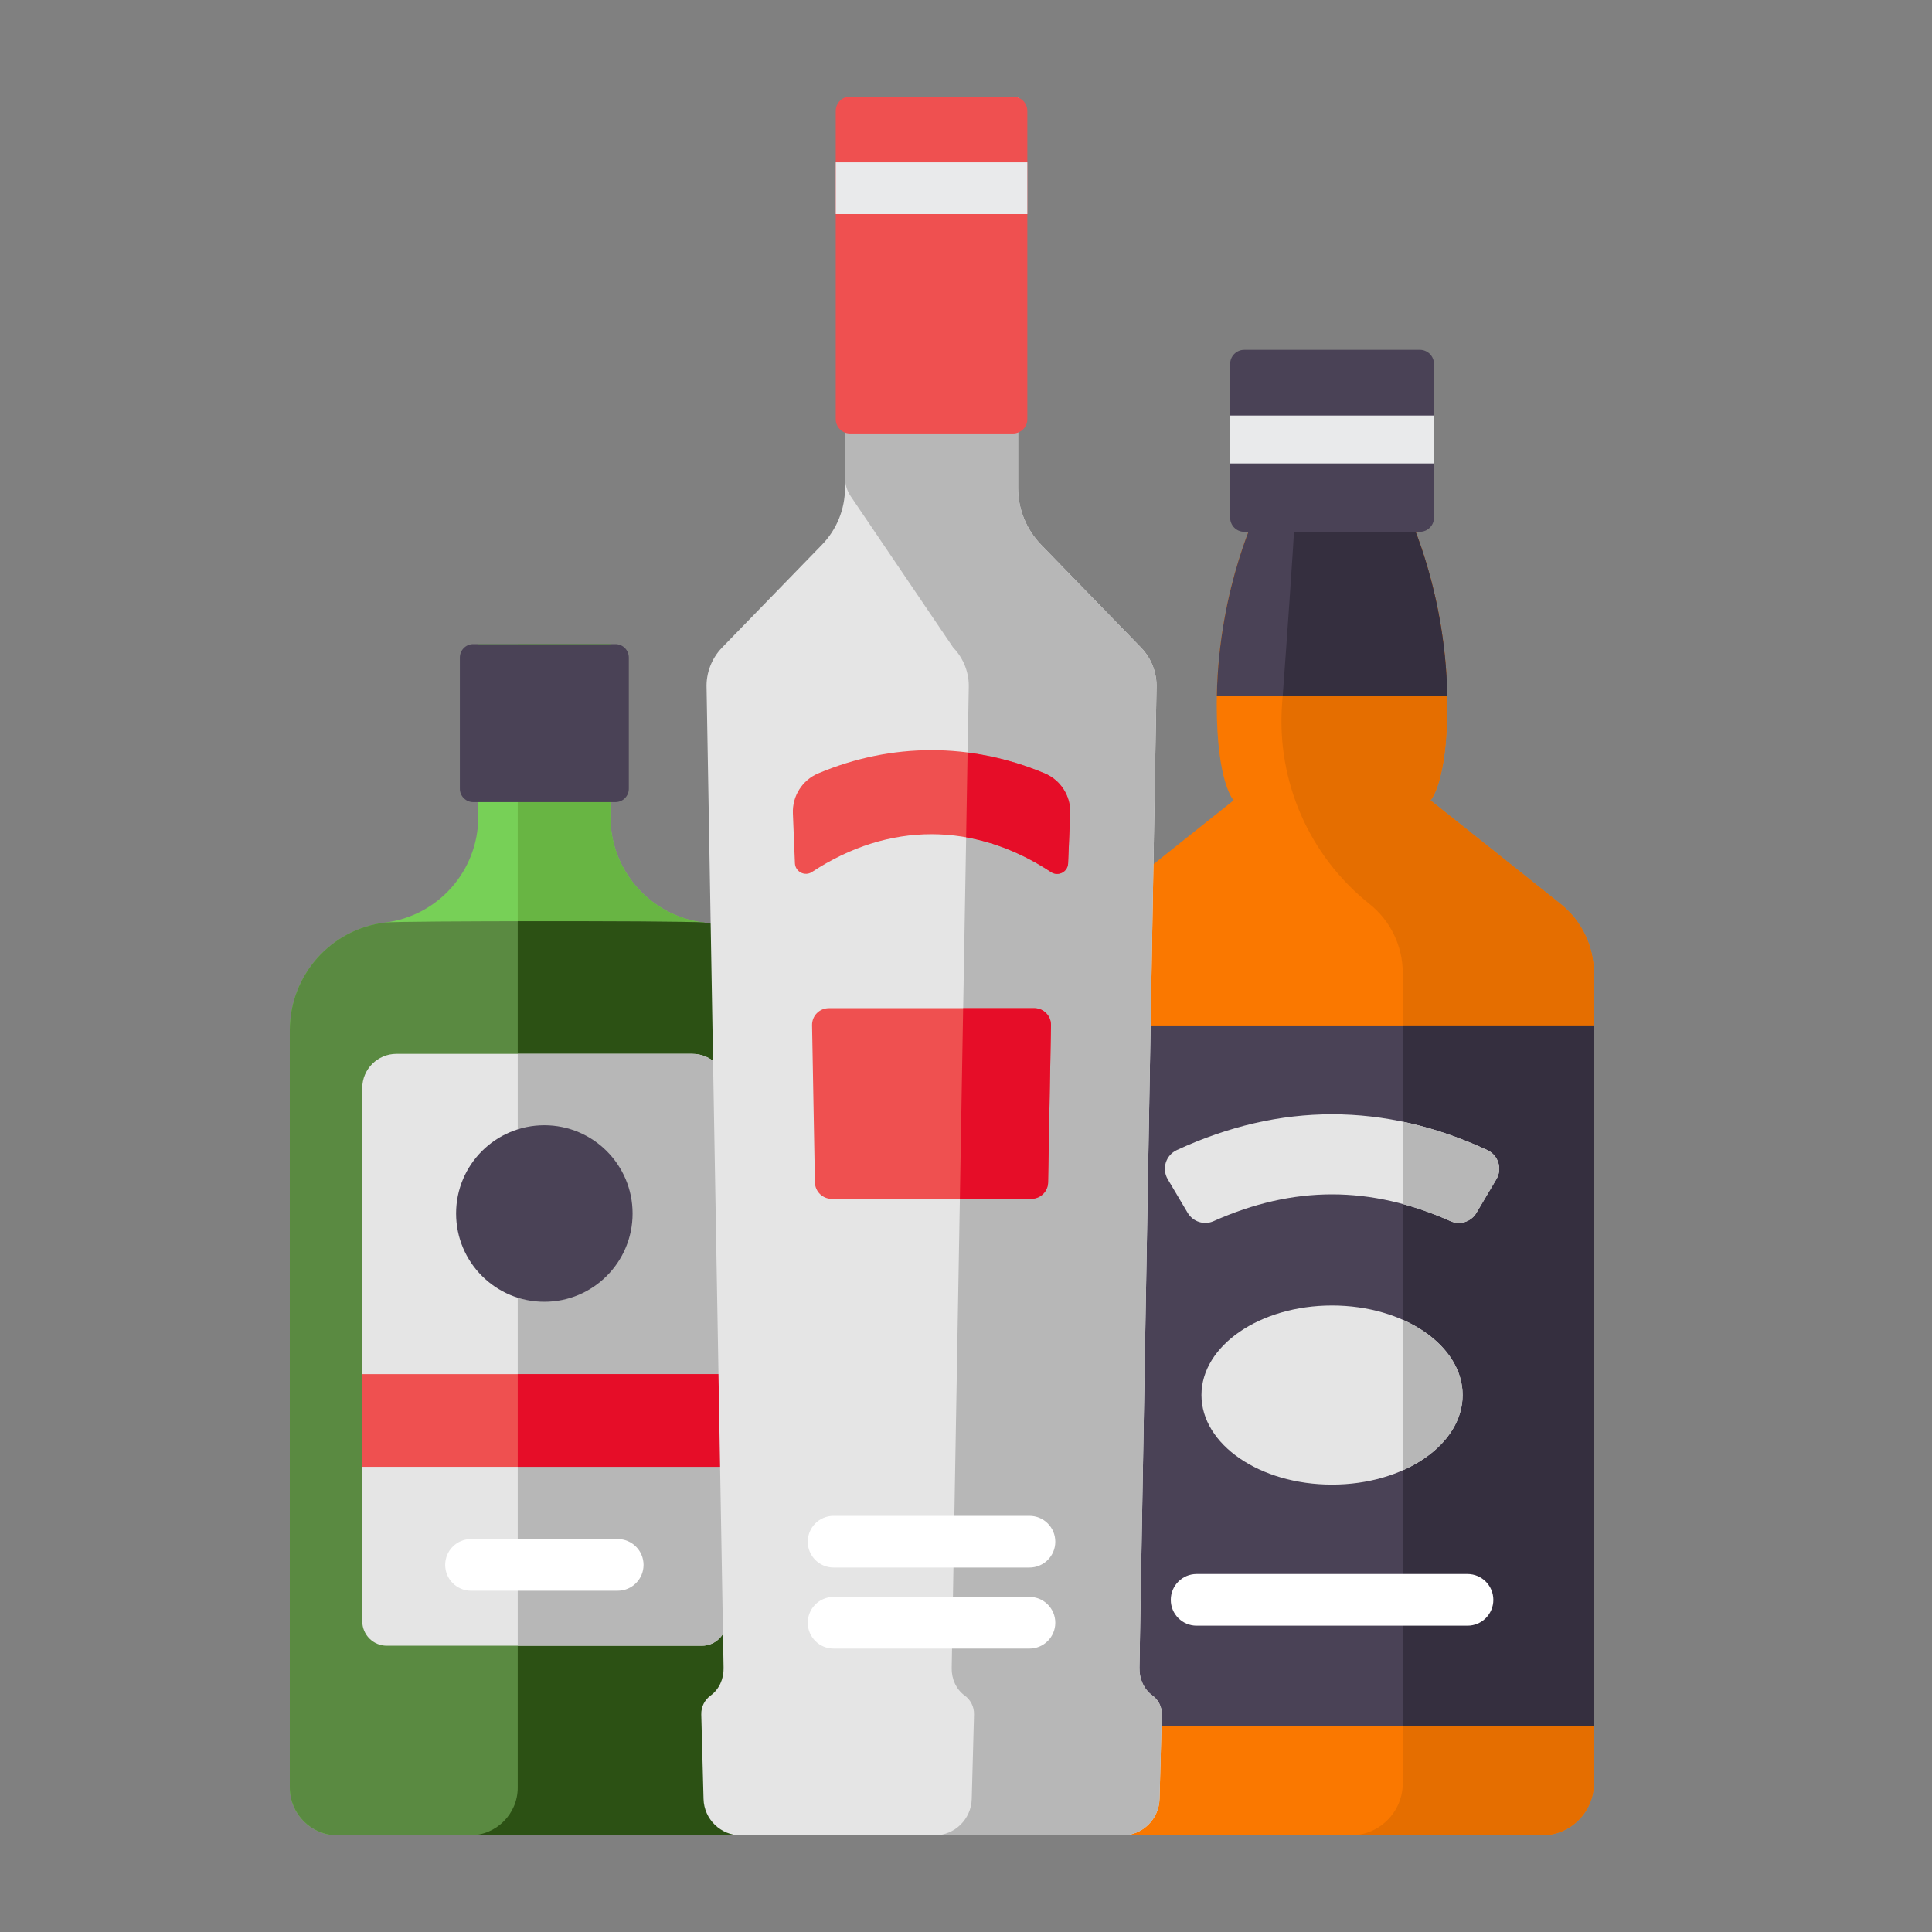
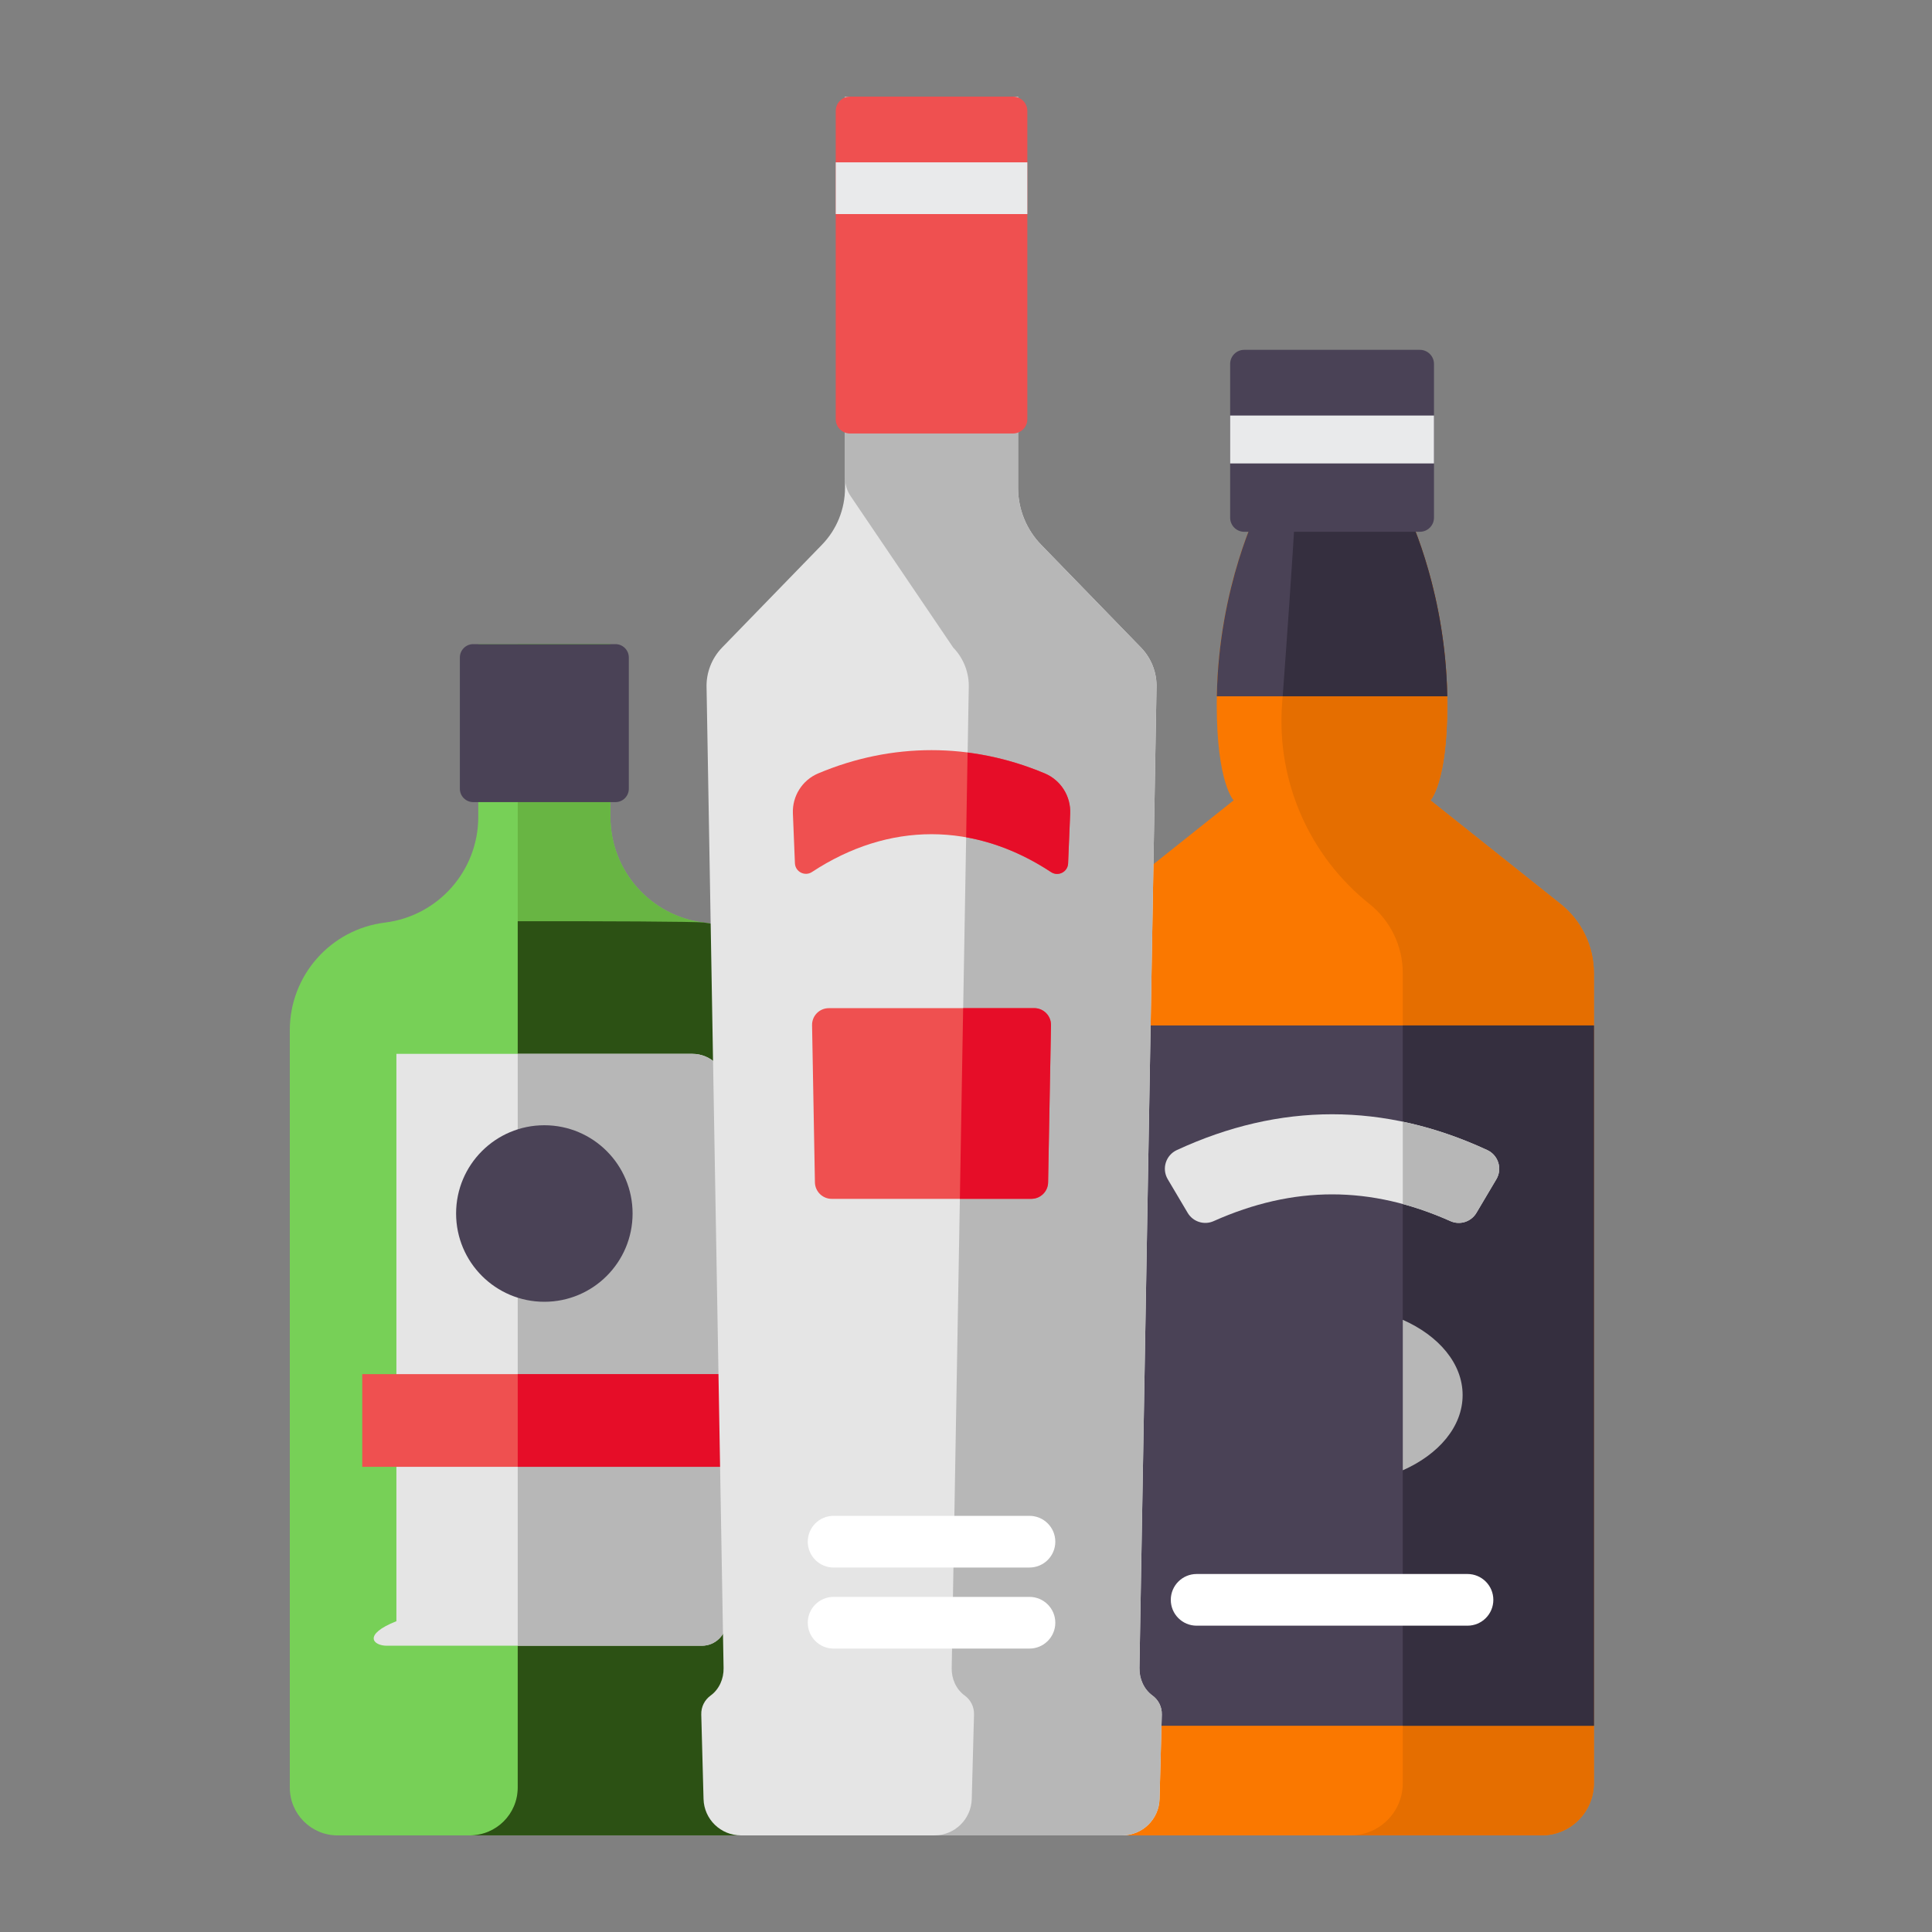
<svg xmlns="http://www.w3.org/2000/svg" width="40" height="40" viewBox="0 0 40 40" fill="none">
  <rect x="0" y="0" width="40" height="40" fill="#808080" stroke="none" />
  <path d="M29.615 16.57C29.615 16.57 29.965 16.217 29.965 14.581C29.965 12.206 29.089 10.494 29.089 10.494H26.068C26.068 10.494 25.191 12.206 25.191 14.581C25.191 16.217 25.541 16.57 25.541 16.57L22.846 18.717C22.411 19.063 22.157 19.589 22.157 20.145V36.919C22.157 37.516 22.641 38 23.238 38H31.919C32.516 38 32.999 37.516 32.999 36.919V20.145C32.999 19.589 32.746 19.063 32.311 18.717L29.615 16.57Z" fill="#FA7800" />
  <path d="M32.312 18.717L29.616 16.57C29.616 16.57 29.966 16.217 29.966 14.581C29.966 12.206 29.089 10.494 29.089 10.494H26.823C26.748 11.758 26.639 13.299 26.544 14.578C26.427 16.172 27.104 17.721 28.355 18.717C28.789 19.063 29.043 19.589 29.043 20.145V36.918C29.043 37.516 28.559 37.999 27.962 37.999H31.919C32.516 37.999 33 37.516 33 36.918V20.145C33 19.589 32.746 19.063 32.312 18.717Z" fill="#E56E00" />
  <path d="M33 21.231H22.157V35.73H33V21.231Z" fill="#4A4256" />
  <path d="M29.964 14.416C29.925 12.127 29.089 10.494 29.089 10.494H26.068C26.068 10.494 25.232 12.127 25.193 14.416H29.964Z" fill="#4A4256" />
  <path d="M12.638 16.913V13.336H9.902V16.913C9.902 18.026 9.074 18.964 7.97 19.101C6.845 19.24 6 20.196 6 21.33V37.01C6 37.557 6.443 38 6.989 38H15.551C16.098 38 16.54 37.557 16.54 37.01V21.33C16.54 20.196 15.695 19.24 14.57 19.101C13.467 18.964 12.638 18.026 12.638 16.913Z" fill="#77D057" />
  <path d="M14.571 19.101C13.467 18.964 12.638 18.026 12.638 16.913V13.336H10.719V37.01C10.719 37.557 10.276 38 9.729 38H15.551C16.098 38 16.541 37.557 16.541 37.01V21.33C16.541 20.196 15.696 19.24 14.571 19.101Z" fill="#68B543" />
  <path d="M12.742 16.607H9.798C9.645 16.607 9.521 16.483 9.521 16.33V13.613C9.521 13.46 9.645 13.336 9.798 13.336H12.742C12.895 13.336 13.019 13.46 13.019 13.613V16.33C13.019 16.483 12.895 16.607 12.742 16.607Z" fill="#4A4256" />
-   <path d="M7.97 19.1C6.845 19.239 6 20.195 6 21.329V37.01C6 37.556 6.443 37.999 6.989 37.999H15.551C16.098 37.999 16.54 37.556 16.54 37.01V21.329C16.54 20.195 15.695 19.239 14.57 19.1C14.274 19.063 8.267 19.063 7.97 19.1Z" fill="#5A8A41" />
  <path d="M16.455 20.714C16.418 20.584 16.369 20.458 16.31 20.338C16.281 20.278 16.249 20.219 16.214 20.162C15.95 19.728 15.541 19.389 15.05 19.214C14.898 19.16 14.737 19.12 14.571 19.1C14.405 19.079 12.457 19.07 10.719 19.073V37.01C10.719 37.556 10.276 37.999 9.729 37.999H15.551C15.79 37.999 16.01 37.914 16.181 37.773C16.352 37.632 16.474 37.435 16.521 37.209C16.534 37.145 16.541 37.078 16.541 37.01V21.329C16.541 21.117 16.511 20.91 16.455 20.714Z" fill="#2C5114" />
-   <path d="M15.041 33.565V22.527C15.041 22.136 14.724 21.819 14.334 21.819H8.207C7.817 21.819 7.5 22.136 7.5 22.527V33.565C7.5 33.846 7.728 34.073 8.008 34.073H14.532C14.813 34.073 15.041 33.846 15.041 33.565Z" fill="#E5E5E5" />
+   <path d="M15.041 33.565V22.527C15.041 22.136 14.724 21.819 14.334 21.819H8.207V33.565C7.5 33.846 7.728 34.073 8.008 34.073H14.532C14.813 34.073 15.041 33.846 15.041 33.565Z" fill="#E5E5E5" />
  <path d="M10.719 34.073H14.532C14.813 34.073 15.041 33.846 15.041 33.565V22.527C15.041 22.136 14.724 21.819 14.334 21.819H10.719L10.719 34.073Z" fill="#B7B7B7" />
  <path d="M11.27 26.952C12.279 26.952 13.097 26.134 13.097 25.124C13.097 24.115 12.279 23.297 11.27 23.297C10.261 23.297 9.443 24.115 9.443 25.124C9.443 26.134 10.261 26.952 11.27 26.952Z" fill="#4A4256" />
-   <path d="M12.789 32.934H9.752C9.457 32.934 9.217 32.695 9.217 32.399C9.217 32.104 9.457 31.864 9.752 31.864H12.789C13.084 31.864 13.324 32.104 13.324 32.399C13.324 32.695 13.084 32.934 12.789 32.934Z" fill="white" />
  <path d="M15.04 28.45H7.5V30.369H15.04V28.45Z" fill="#EF5050" />
  <path d="M15.041 28.45H10.719V30.369H15.041V28.45Z" fill="#E60D28" />
  <path d="M23.86 35.104C23.681 34.974 23.588 34.757 23.591 34.537L23.944 14.249C23.957 13.936 23.841 13.632 23.623 13.407L21.555 11.278C21.249 10.963 21.078 10.54 21.078 10.101V2.002H19.286H17.495V10.101C17.495 10.54 17.324 10.963 17.018 11.278L14.95 13.407C14.732 13.632 14.616 13.936 14.629 14.249L14.981 34.537C14.985 34.757 14.891 34.974 14.713 35.104C14.591 35.192 14.514 35.336 14.519 35.498L14.566 37.246C14.577 37.666 14.921 38 15.341 38H19.286H23.232C23.652 38 23.995 37.666 24.007 37.246L24.054 35.498C24.058 35.336 23.981 35.192 23.86 35.104Z" fill="#E5E5E5" />
  <path d="M23.86 35.104C23.681 34.974 23.588 34.757 23.591 34.537L23.944 14.249C23.957 13.936 23.841 13.632 23.623 13.407L21.555 11.278C21.249 10.962 21.078 10.54 21.078 10.101V2.002H19.286H17.495V9.893C17.495 10.029 17.536 10.161 17.612 10.273L19.735 13.407C19.953 13.632 20.07 13.936 20.057 14.249L19.704 34.537C19.7 34.757 19.794 34.974 19.973 35.104C20.094 35.192 20.171 35.336 20.166 35.498L20.119 37.246C20.108 37.666 19.764 38 19.344 38H23.232C23.652 38 23.995 37.666 24.007 37.246L24.054 35.498C24.058 35.336 23.981 35.192 23.86 35.104Z" fill="#B7B7B7" />
  <path d="M20.973 8.975H17.599C17.435 8.975 17.303 8.843 17.303 8.679V2.296C17.303 2.133 17.435 2 17.599 2H20.973C21.137 2 21.27 2.133 21.27 2.296V8.679C21.27 8.843 21.137 8.975 20.973 8.975Z" fill="#EF5050" />
  <path d="M16.811 18.054C18.399 17.01 20.173 17.01 21.762 18.056C21.91 18.153 22.107 18.052 22.114 17.875L22.157 16.843C22.172 16.484 21.963 16.153 21.632 16.013C20.11 15.371 18.464 15.37 16.941 16.012C16.61 16.151 16.401 16.482 16.416 16.841L16.458 17.873C16.466 18.05 16.663 18.151 16.811 18.054Z" fill="#EF5050" />
  <path d="M21.314 32.454H17.259C16.963 32.454 16.724 32.215 16.724 31.919C16.724 31.623 16.963 31.384 17.259 31.384H21.314C21.609 31.384 21.849 31.623 21.849 31.919C21.849 32.215 21.609 32.454 21.314 32.454Z" fill="white" />
  <path d="M21.314 34.132H17.259C16.963 34.132 16.724 33.892 16.724 33.597C16.724 33.301 16.963 33.062 17.259 33.062H21.314C21.609 33.062 21.849 33.301 21.849 33.597C21.849 33.892 21.609 34.132 21.314 34.132Z" fill="white" />
  <path d="M21.353 24.821H17.22C17.03 24.821 16.876 24.669 16.872 24.48L16.813 21.227C16.809 21.032 16.965 20.873 17.16 20.873H21.413C21.607 20.873 21.764 21.032 21.76 21.227L21.7 24.48C21.697 24.669 21.542 24.821 21.353 24.821Z" fill="#EF5050" />
  <path d="M21.27 3.361H17.303V4.432H21.27V3.361Z" fill="#E9EAEB" />
  <path d="M33 21.231H29.043V35.73H33V21.231Z" fill="#352F3F" />
  <path d="M30.032 25.283C28.377 24.544 26.784 24.542 25.125 25.283C24.929 25.37 24.698 25.295 24.589 25.11C24.451 24.878 24.314 24.646 24.177 24.415C24.048 24.197 24.136 23.917 24.365 23.811C26.5 22.823 28.657 22.822 30.792 23.811C31.021 23.917 31.109 24.198 30.98 24.415C30.843 24.646 30.706 24.878 30.568 25.11C30.459 25.295 30.229 25.37 30.032 25.283Z" fill="#E5E5E5" />
-   <path d="M27.578 30.737C29.071 30.737 30.282 29.907 30.282 28.883C30.282 27.859 29.071 27.029 27.578 27.029C26.085 27.029 24.875 27.859 24.875 28.883C24.875 29.907 26.085 30.737 27.578 30.737Z" fill="#E5E5E5" />
  <path d="M30.383 33.658H24.775C24.479 33.658 24.24 33.419 24.24 33.123C24.24 32.828 24.479 32.588 24.775 32.588H30.383C30.678 32.588 30.918 32.828 30.918 33.123C30.918 33.419 30.678 33.658 30.383 33.658Z" fill="white" />
  <path d="M29.043 27.325V30.441C29.788 30.111 30.282 29.537 30.282 28.883C30.282 28.23 29.788 27.655 29.043 27.325Z" fill="#B7B7B7" />
  <path d="M30.792 23.811C30.21 23.541 29.627 23.346 29.043 23.224V24.928C29.371 25.017 29.701 25.135 30.033 25.283C30.229 25.37 30.459 25.295 30.569 25.11C30.706 24.878 30.843 24.647 30.981 24.415C31.11 24.198 31.021 23.917 30.792 23.811Z" fill="#B7B7B7" />
  <path d="M29.964 14.416C29.929 12.343 29.239 10.807 29.11 10.537C29.109 10.534 29.108 10.533 29.107 10.531C29.103 10.522 29.1 10.515 29.097 10.51C29.092 10.5 29.089 10.494 29.089 10.494H26.823C26.752 11.705 26.648 13.171 26.557 14.416L29.964 14.416Z" fill="#352F3F" />
  <path d="M29.397 11.01H25.76C25.599 11.01 25.469 10.879 25.469 10.718V7.535C25.469 7.374 25.599 7.243 25.76 7.243H29.397C29.558 7.243 29.689 7.374 29.689 7.535V10.718C29.689 10.879 29.558 11.01 29.397 11.01Z" fill="#4A4256" />
  <path d="M29.689 8.603H25.469V9.595H29.689V8.603Z" fill="#E9EAEB" />
  <path d="M21.413 20.872H19.941L19.873 24.82H21.353C21.542 24.82 21.697 24.668 21.7 24.479L21.76 21.226C21.763 21.032 21.607 20.872 21.413 20.872Z" fill="#E60D28" />
  <path d="M21.632 16.013C21.11 15.793 20.574 15.65 20.033 15.581L20.003 17.335C20.601 17.442 21.193 17.681 21.761 18.056C21.909 18.153 22.107 18.052 22.114 17.875L22.157 16.843C22.172 16.484 21.963 16.153 21.632 16.013Z" fill="#E60D28" />
</svg>